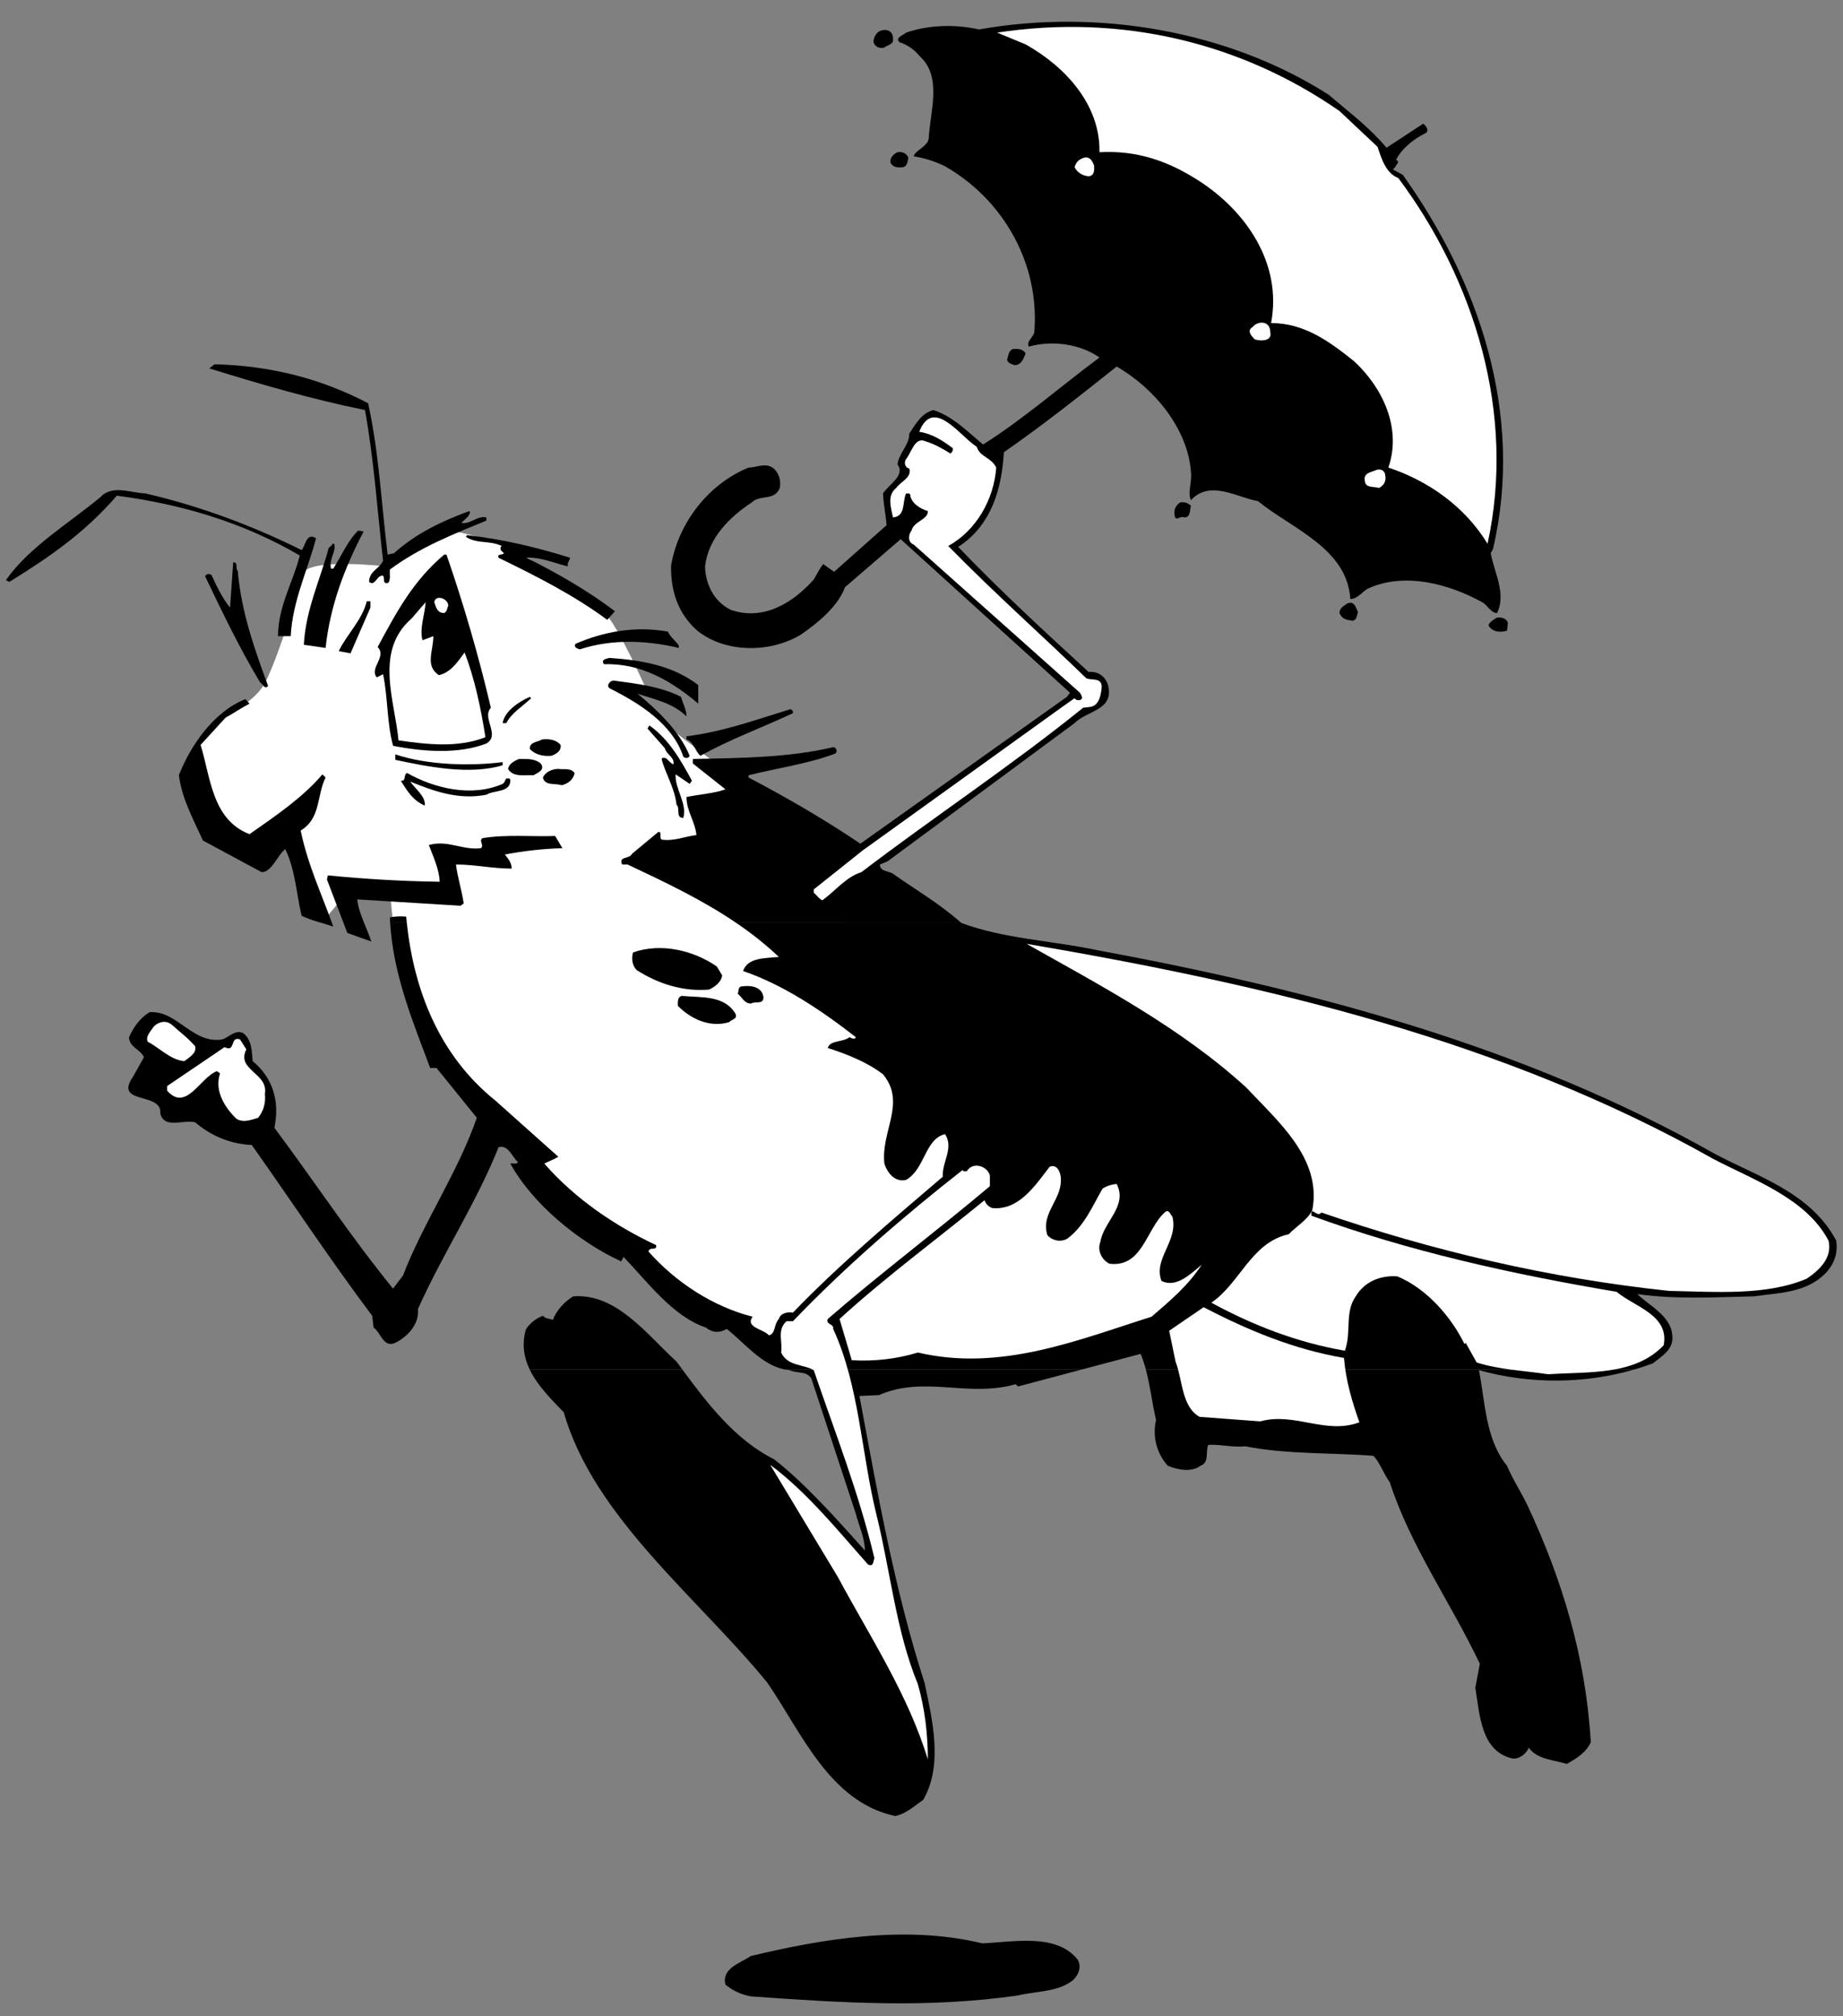
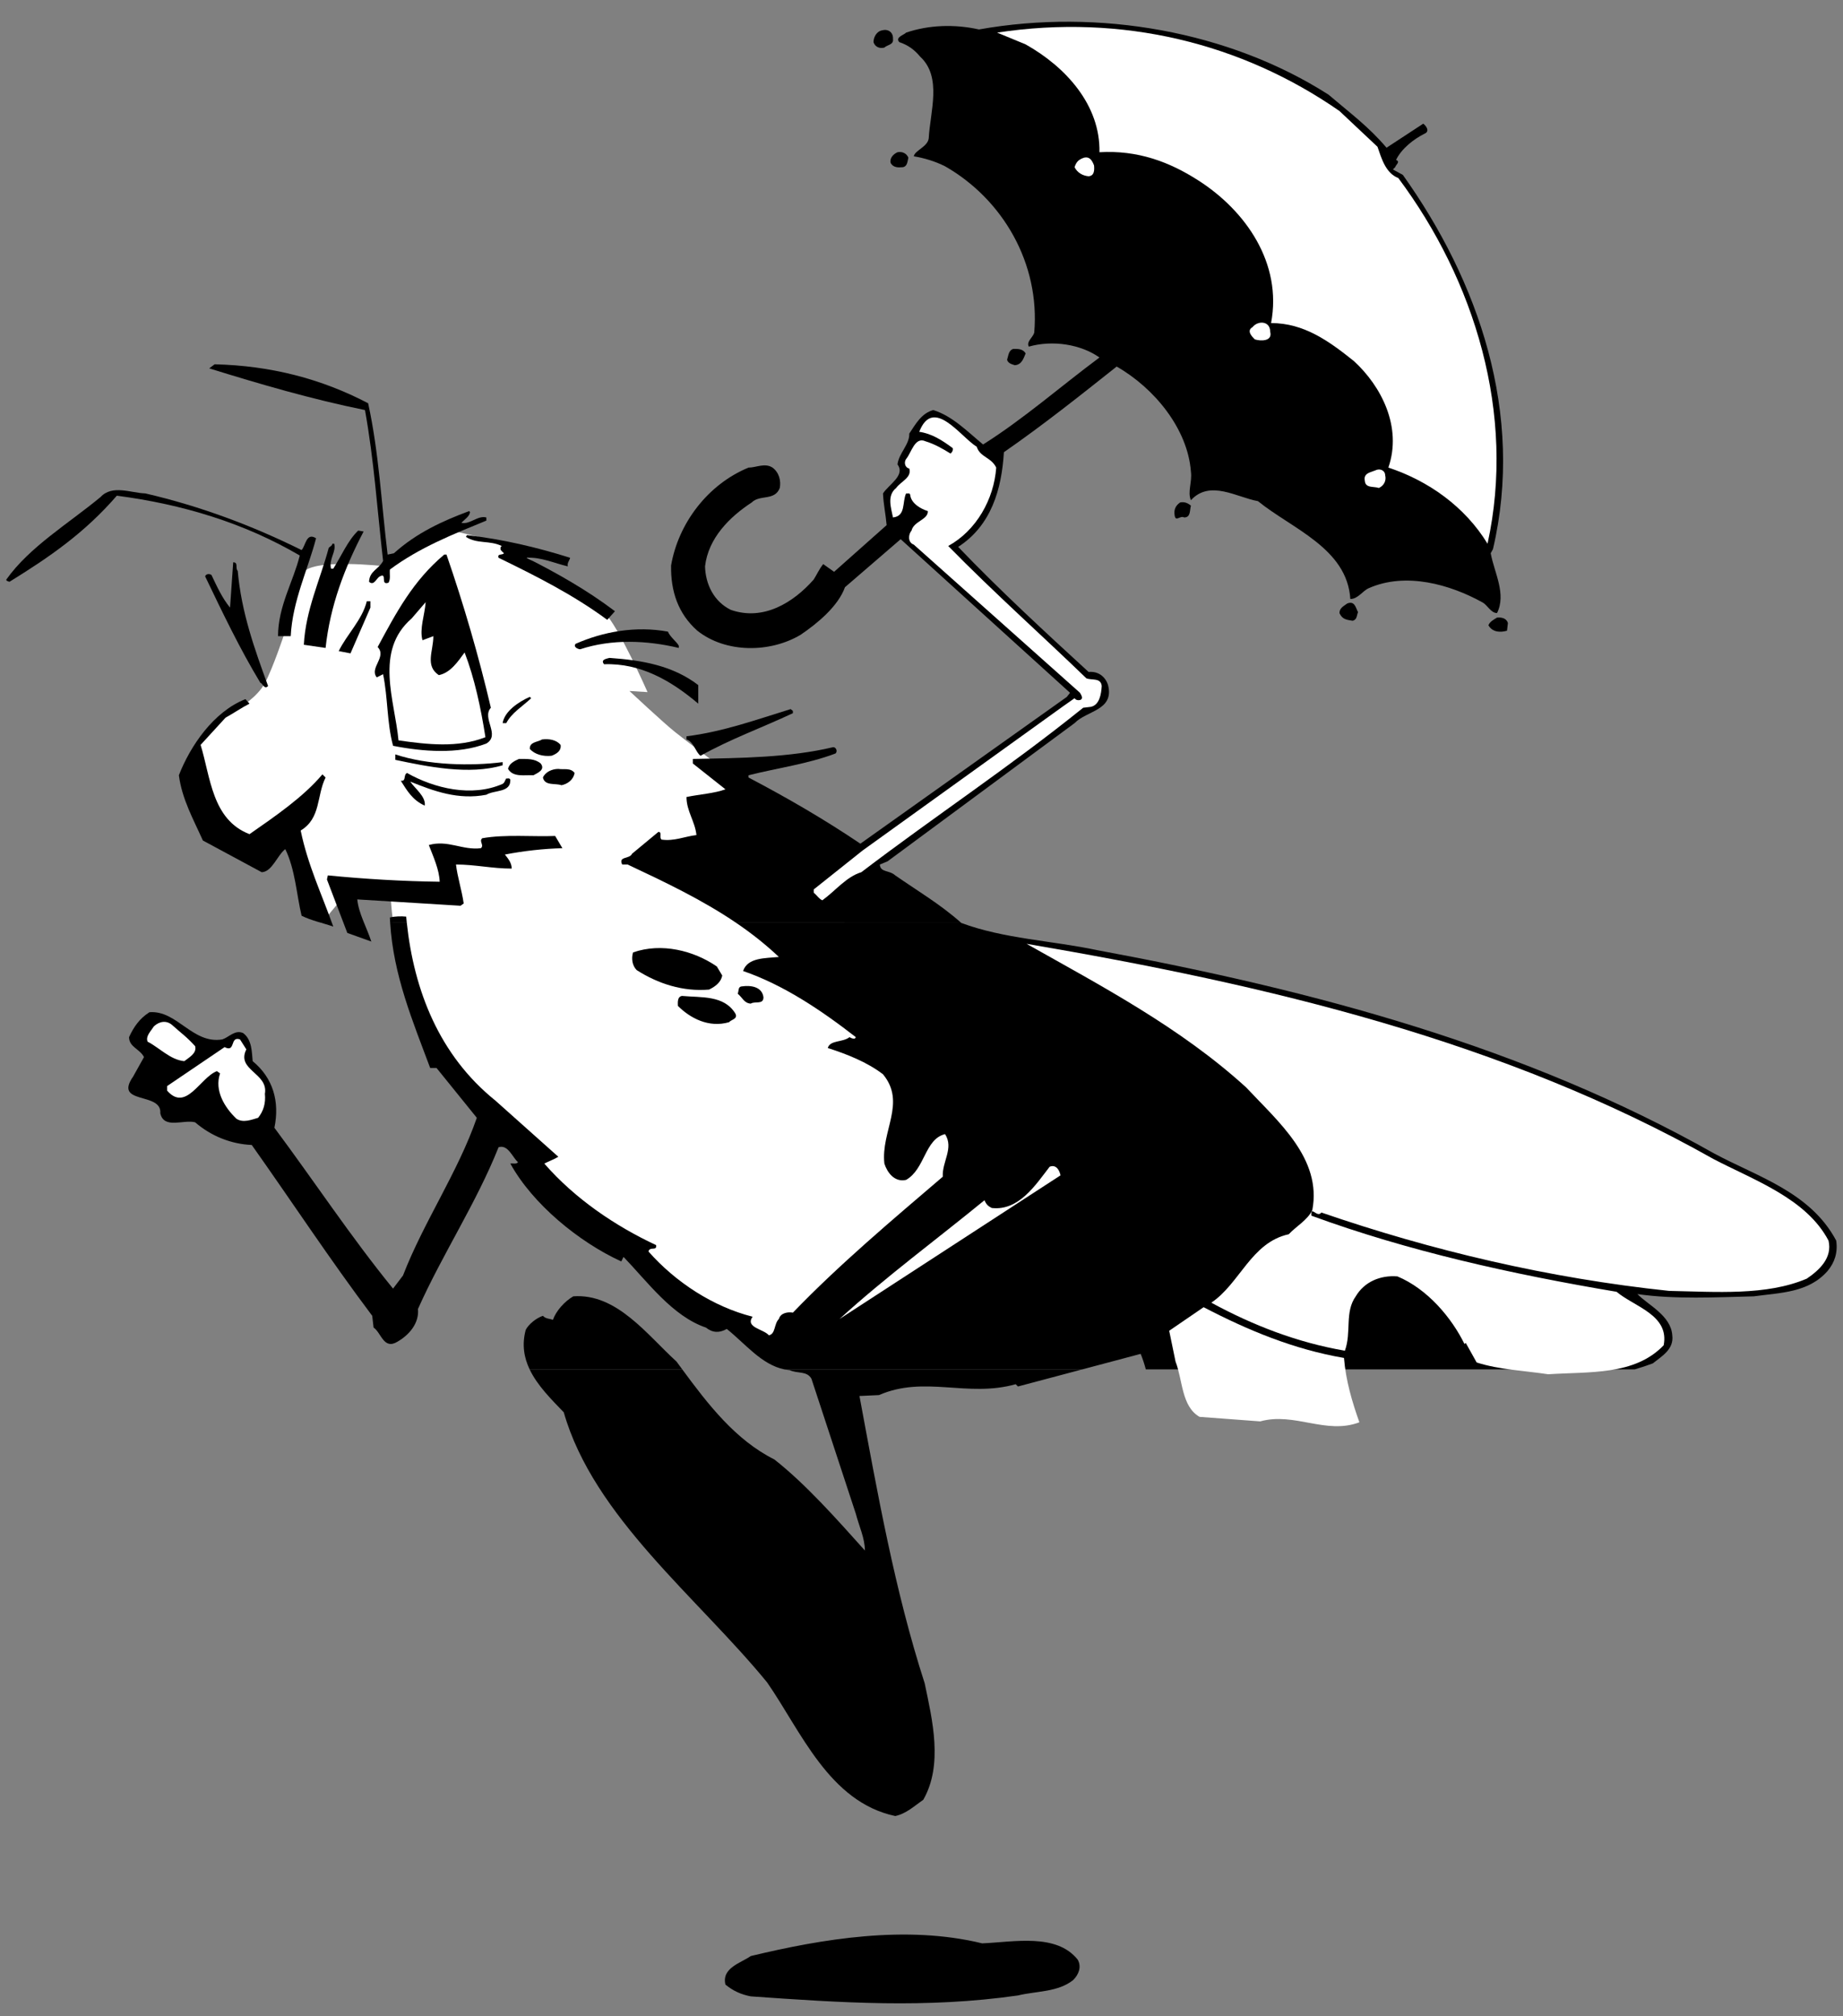
<svg xmlns="http://www.w3.org/2000/svg" xmlns:ns1="http://www.inkscape.org/namespaces/inkscape" xmlns:ns2="http://sodipodi.sourceforge.net/DTD/sodipodi-0.dtd" id="svg30187" version="1.1" ns1:version="0.48.1 " width="508.75" height="556.25" xml:space="preserve" ns2:docname="Bug_with_Umbrella.pdf">
  <rect width="100%" height="100%" fill="#808080" stroke="none" />
  <defs id="defs30191" />
  <ns2:namedview pagecolor="#ffffff" bordercolor="#666666" borderopacity="1" objecttolerance="10" gridtolerance="10" guidetolerance="10" ns1:pageopacity="0" ns1:pageshadow="2" ns1:window-width="640" ns1:window-height="480" id="namedview30189" showgrid="false" ns1:zoom="0.52314607" ns1:cx="254.375" ns1:cy="278.125" ns1:window-x="334" ns1:window-y="115" ns1:window-maximized="0" ns1:current-layer="g30195" />
  <g id="g30195" ns1:groupmode="layer" ns1:label="Bug_with_Umbrella" transform="matrix(1.25,0,0,-1.25,0,556.25)">
    <g id="g30197" transform="scale(0.24,0.24)">
      <path d="m 355.207,1333.33 c 0,0 -71.875,8.34 -77.082,-7.29 -5.207,-15.62 -16.668,-55.21 -16.668,-55.21 0,0 -10.414,-31.25 -17.707,-44.79 -7.293,-13.54 -23.957,-22.91 -23.957,-22.91 0,0 -50,-19.8 -36.461,-58.34 13.543,-38.54 33.336,-78.12 67.711,-66.66 34.375,11.45 22.914,-9.38 22.914,-9.38 l 21.875,-63.54 20.836,25 42.707,5.21 c 0,0 0,-20.84 5.207,-45.838 0,0 13.543,-72.914 63.543,-131.25 50,-58.332 117.707,-128.125 117.707,-128.125 l 90.625,-69.789 71.875,-37.5 c 0,0 190.625,78.125 201.043,138.539 C 919.793,821.875 691.668,1125 691.668,1125 l -35.418,29.17 c 0,0 -25,18.75 -35.418,27.08 -10.414,8.33 -41.664,37.5 -41.664,37.5 l 16.664,-1.04 c 0,0 -27.082,61.46 -39.582,72.92 -12.5,11.45 -76.043,58.33 -101.043,65.62 -25,7.29 -46.875,11.46 -46.875,11.46 l -53.125,-34.38" style="fill:#ffffff;fill-opacity:1;fill-rule:nonzero;stroke:none" id="path30199" />
      <path d="m 995.867,594.895 c -29.113,-7.735 -59.199,-15.727 -59.199,-15.727 l -2.086,2.082 c -44.582,-12.5 -83.75,8.332 -125.832,-10 l -17.918,-0.832 c 16.668,-89.586 32.5,-179.168 60,-264.168 7.086,-33.75 17.086,-75 -1.25,-107.082 -8.332,-5.836 -15.832,-12.918 -25.832,-15 -60.832,12.914 -86.668,77.914 -117.918,122.914 C 642.082,385 546.25,459.168 518.75,555.418 c -11.371,11.852 -24.285,24.551 -31.406,39.477 l 140.441,0 c 23.817,-32.325 49.031,-64.969 84.715,-82.813 29.168,-22.914 57.5,-55 83.332,-83.75 0,11.25 -5.414,22.5 -8.332,33.75 L 746.668,586.25 c -4.168,7.5 -12.918,4.582 -20,7.918 -1.695,0.148 -3.348,0.395 -4.965,0.727 l 274.164,0" style="fill:#000000;fill-opacity:1;fill-rule:nonzero;stroke:none" id="path30201" />
-       <path d="m 1504.18,594.895 c -46.11,-13.485 -96.55,-13.727 -143.35,-0.727 5.84,-29.168 5.84,-63.336 25.84,-87.918 5.41,-12.918 13.33,-24.582 19.16,-37.082 31.25,-67.086 53.34,-138.336 57.92,-217.086 -3.75,-9.164 -13.75,-15.414 -22.08,-20 -12.09,3.75 -27.5,4.168 -35,15 -1.67,-5 -8.34,-10.832 -15,-10 -29.17,6.668 -30,40.418 -34.17,65 l 4.17,22.086 c -26.67,56.25 -63.75,107.914 -82.92,167.082 -5.83,7.918 -8.75,17.5 -15,24.168 -37.08,2.914 -80.42,1.25 -117.92,8.75 -12.08,-1.25 -23.33,2.082 -34.16,1.25 -2.5,-6.668 1.25,-16.25 -7.09,-19.168 -8.33,-6.25 -20.83,-3.75 -30,0 -9.58,10.418 -14.58,26.25 -10.83,42.082 -3.48,14.57 -5.28,31.07 -9.42,46.563 l 449.85,0" style="fill:#000000;fill-opacity:1;fill-rule:nonzero;stroke:none" id="path30203" />
      <path d="m 487.344,594.895 c -5.145,10.781 -7.262,22.726 -3.594,36.355 2.5,5 9.582,10.832 15.832,12.918 2.5,-2.918 6.25,-2.5 9.168,-3.75 2.918,8.332 10.832,17.082 18.75,21.664 40,2.918 67.918,-35.414 95,-60 1.758,-2.387 3.516,-4.785 5.285,-7.187 l -140.441,0" style="fill:#000000;fill-opacity:1;fill-rule:nonzero;stroke:none" id="path30205" />
      <path d="m 721.703,594.895 c -21.058,4.351 -35.926,23.644 -52.953,37.187 -6.668,-3.75 -12.918,-3.75 -19.168,1.25 -30.832,10.418 -53.75,42.086 -75.832,65 l -2.082,-4.164 c -39.168,17.914 -81.668,52.914 -102.086,90 2.5,0.414 5.418,-0.836 7.086,1.25 -5,4.164 -9.168,16.664 -17.918,13.75 -20.418,-51.25 -51.668,-98.336 -74.168,-148.75 1.25,-12.918 -7.914,-23.75 -18.75,-30 -12.914,-7.918 -15,8.332 -22.082,12.914 l -1.25,10.836 c -39.168,52.082 -73.332,104.164 -110.832,157.082 -18.75,0.832 -37.086,7.918 -52.086,20.832 -10.414,2.918 -28.75,-6.664 -32.082,8.336 1.668,20 -43.332,7.5 -25,33.75 l 10,17.914 c -3.75,7.5 -13.75,9.168 -13.75,18.336 4.168,9.164 9.582,17.082 18.75,22.914 25.418,2.086 39.582,-29.582 67.082,-25 6.25,2.086 11.668,9.168 19.168,5.836 8.332,-6.25 7.918,-17.918 8.75,-25.836 18.75,-15.414 25,-37.082 20,-61.25 36.668,-49.164 70.418,-100.414 109.168,-147.914 l 9.164,12.082 c 19.168,49.582 50.418,94.582 67.918,145 l -37.082,45.832 -5.836,0 C 379.695,915.246 362,957.242 358.996,1005.63 l 15.309,0 c 6.644,-62.161 29.754,-121.884 81.527,-163.548 l 57.918,-51.664 c -3.332,-2.086 -8.75,-4.168 -12.918,-6.25 28.336,-32.5 65.418,-57.5 102.918,-75 0.832,-5.836 -5.832,-0.836 -7.082,-5.836 25,-28.332 59.582,-50.832 95.832,-60 -7.082,-10 10,-11.25 15,-17.082 6.25,1.25 4.582,10.418 9.168,15 1.664,5.832 8.75,6.668 12.914,5.832 42.5,44.168 92.086,85.836 137.918,125 -0.832,13.75 10.418,26.25 2.082,39.168 -18.75,-4.582 -18.332,-32.082 -35.832,-42.082 -10.832,-2.5 -17.5,7.082 -20,15 -3.332,30 20.418,55.832 -1.25,82.082 -14.582,11.25 -33.75,18.75 -50.832,24.168 2.082,7.5 13.75,5 20,10 1.664,-0.836 2.914,-1.668 5,-1.25 l 0.832,1.25 C 755.832,925 721.25,948.332 683.75,961.25 c 4.168,12.5 20.418,11.668 32.918,12.918 -12.355,11.715 -25.605,22.07 -39.441,31.462 l 207.121,0 c 0.078,-0.08 0.156,-0.15 0.234,-0.21 39.168,-14.588 83.75,-16.252 124.998,-25.002 200,-37.086 393.75,-88.75 567.92,-187.086 39.58,-21.25 88.33,-35.414 112.08,-80 1.67,-11.25 -1.66,-20.414 -7.91,-27.914 -17.5,-20 -43.34,-20 -67.92,-23.336 -33.75,-0.832 -73.33,-2.914 -107.08,2.086 9.58,-10 30.83,-19.586 32.08,-37.918 1.67,-12.918 -9.58,-19.168 -17.92,-25.832 -5.47,-2.039 -11.03,-3.879 -16.65,-5.523 l -449.85,0 c -1.31,4.886 -2.85,9.675 -4.75,14.273 0,0 -26.43,-7.023 -53.713,-14.273 l -274.164,0" style="fill:#000000;fill-opacity:1;fill-rule:nonzero;stroke:none" id="path30207" />
      <path d="m 358.996,1005.63 c -0.098,1.58 -0.18,3.18 -0.246,4.79 4.582,1.25 10.832,1.25 15,0.83 0.172,-1.88 0.355,-3.75 0.555,-5.62 l -15.309,0" style="fill:#000000;fill-opacity:1;fill-rule:nonzero;stroke:none" id="path30209" />
      <path d="m 677.227,1005.63 c -31.43,21.31 -65.879,37.62 -99.727,53.54 l -5,0 c -3.75,7.91 6.668,4.58 9.168,10 l 24.164,20 c 3.75,0 0.418,-5 2.918,-7.09 11.668,-1.66 21.25,2.92 32.082,4.17 -1.25,12.5 -9.164,22.08 -9.164,35 12.082,2.5 25.832,3.33 35.832,7.08 l -30,23.75 0,4.17 c 44.582,0.83 88.75,1.25 129.168,10.83 2.914,0 4.164,-4.16 2.082,-5.83 -25.418,-9.58 -53.332,-13.33 -80,-20 l 0,-2.08 c 35,-18.34 69.582,-38.34 102.918,-60.84 l 190,135 2.914,3.75 -155.832,141.25 -51.25,-44.16 c -6.25,-17.5 -25.418,-33.34 -40.832,-43.75 -27.918,-16.67 -68.75,-17.09 -95,3.75 -17.918,15.83 -24.586,36.66 -24.168,60 6.668,38.75 33.75,74.58 71.25,90 7.082,0 15,4.58 22.082,0 6.25,-4.59 7.918,-12.5 6.668,-18.75 -4.582,-12.09 -18.332,-5.84 -25.832,-13.34 -20.418,-13.33 -40,-32.91 -42.918,-58.75 0.418,-16.66 8.332,-32.5 23.75,-40 30,-10.41 57.5,6.67 76.25,27.92 2.918,4.58 5,9.58 8.75,14.17 l 10,-7.09 48.332,42.92 c -0.832,10 -2.914,19.17 -3.332,29.17 5.418,8.33 20.832,16.66 13.332,26.66 1.25,10.42 11.25,18.34 10.836,28.34 5.832,8.75 11.25,18.75 22.082,21.66 17.5,-5.41 31.25,-19.58 45.832,-31.66 37.086,23.33 71.25,53.33 107.088,80 -17.088,12.08 -42.92,16.25 -65.002,10 -2.5,4.58 3.75,8.33 5,12.91 5.414,63.34 -28.75,122.5 -82.086,152.92 -9.164,4.58 -18.75,7.5 -28.75,9.17 0.836,5.41 12.918,8.75 13.75,16.66 1.25,24.17 12.5,56.25 -7.914,75 -5.418,6.67 -11.668,10.84 -19.168,13.34 -4.168,4.58 4.582,6.66 6.25,8.75 20.832,7.08 44.582,7.91 67.082,2.91 109.998,19.59 230.418,-1.66 321.668,-60 20,-17.08 36.67,-29.16 53.33,-48.75 l 33.75,22.09 c 2.92,-2.09 6.25,-7.09 1.25,-9.17 -10,-5 -21.25,-13.75 -26.25,-24.17 4.17,-1.66 0,-4.16 -0.83,-6.66 l -2.08,-2.09 9.16,-5 c 69.59,-97.5 112.09,-219.58 82.92,-344.16 l -2.08,-3.75 c 3.33,-17.92 14.58,-37.5 5.83,-55 -5.83,0 -8.75,7.5 -13.75,10 -29.58,16.25 -70,27.91 -104.17,12.91 -5.83,-2.5 -10,-10 -17.08,-10 -2.92,46.67 -53.75,64.59 -85,90 -19.17,3.34 -44.17,20 -61.67,0.84 -3.33,7.5 1.25,16.66 0,26.25 -2.91,39.16 -33.33,76.66 -68.33,96.66 -34.168,-27.08 -67.082,-53.33 -103.75,-78.75 -2.082,-34.16 -11.668,-67.5 -42.082,-87.08 38.332,-40 80,-78.33 120.002,-115 8.75,0.83 15.41,-4.17 17.91,-12.08 5.84,-23.34 -19.58,-23.34 -30.83,-35 l -172.082,-127.09 -7.086,-2.91 c 0.418,-7.5 8.75,-5 14.168,-10 20.332,-14.11 41.492,-26.57 60.598,-43.54 l -207.121,0" style="fill:#000000;fill-opacity:1;fill-rule:nonzero;stroke:none" id="path30211" />
      <path d="m 1267.5,1719.17 c 3.75,-10.84 7.5,-24.17 19.17,-28.75 70,-93.75 108.33,-216.67 82.08,-336.25 -20.83,34.16 -54.58,57.91 -91.25,70 12.92,37.5 -6.67,75 -31.67,97.91 -22.91,18.34 -45.83,35 -76.25,35 10.42,55 -23.33,103.34 -67.08,131.25 -26.67,17.09 -55.83,27.92 -90.83,25.84 0.83,43.33 -30.838,78.33 -67.92,99.16 l -26.25,10.84 c 115,17.5 225,-9.59 315,-72.09 l 35,-32.91" style="fill:#ffffff;fill-opacity:1;fill-rule:nonzero;stroke:none" id="path30213" />
      <path d="m 821.668,1818.33 c 0.832,-5.41 -5.418,-5.41 -7.918,-7.91 -4.582,-1.25 -8.75,0.83 -10,5 0,4.58 2.918,10 7.918,10.83 6.25,1.67 10.414,-2.5 10,-7.92" style="fill:#000000;fill-opacity:1;fill-rule:nonzero;stroke:none" id="path30215" />
      <path d="m 835.832,1709.17 c -0.832,-3.34 -0.832,-7.92 -5,-8.75 -4.582,-0.42 -8.75,-0.42 -11.25,3.75 -1.25,4.58 2.5,8.33 6.25,10 4.168,0.83 8.336,-0.84 10,-5" style="fill:#000000;fill-opacity:1;fill-rule:nonzero;stroke:none" id="path30217" />
      <path d="m 1006.67,1702.08 c 0.41,-4.16 0.41,-9.58 -5,-10 -5.42,0.42 -10.42,3.34 -12.92,8.34 1.668,5 3.75,7.08 8.75,8.75 5.42,1.25 7.5,-2.92 9.17,-7.09" style="fill:#ffffff;fill-opacity:1;fill-rule:nonzero;stroke:none" id="path30219" />
      <path d="m 1168.75,1549.17 c 2.5,-9.17 -9.17,-8.75 -14.17,-7.09 -2.5,2.5 -7.91,7.92 -2.08,11.25 5,6.25 16.25,5.84 16.25,-4.16" style="fill:#ffffff;fill-opacity:1;fill-rule:nonzero;stroke:none" id="path30221" />
      <path d="m 943.75,1529.17 c -2.082,-5 -3.75,-10.42 -10,-10.84 -2.5,0.84 -6.25,1.67 -7.082,5 1.25,3.75 1.25,8.75 5.832,10 4.582,0 8.75,0 11.25,-4.16" style="fill:#000000;fill-opacity:1;fill-rule:nonzero;stroke:none" id="path30223" />
      <path d="m 338.75,1483.33 c 10,-45.83 12.082,-91.25 17.918,-139.16 l 5.832,1.25 c 20.832,18.75 44.582,29.58 69.168,38.75 l 0.832,-0.84 c -0.418,-4.16 -5,-6.66 -7.918,-10 7.918,-1.66 15,7.09 22.918,5 l 0,-2.91 c -30.418,-12.5 -61.25,-24.59 -88.75,-45 -0.418,-4.17 0.832,-8.75 -1.25,-12.09 -7.918,-2.91 -0.832,9.59 -7.918,5.84 -3.332,-1.67 -5.414,-9.17 -10,-5 0.418,10 8.75,11.25 12.918,19.16 -5.418,47.5 -8.332,92.5 -16.668,138.75 -49.164,10 -96.25,23.75 -143.332,38.34 l 5,3.75 c 51.668,-1.25 98.332,-13.34 141.25,-35.84" style="fill:#000000;fill-opacity:1;fill-rule:nonzero;stroke:none" id="path30225" />
      <path d="m 898.75,1443.33 c 2.918,-9.58 13.332,-9.58 17.918,-19.16 -2.086,-29.17 -18.336,-57.92 -44.168,-72.09 42.918,-43.75 87.082,-82.91 127.082,-121.66 4.998,-2.09 13.338,0.83 14.168,-7.09 -0.42,-7.5 -2.08,-17.5 -10,-19.16 l -7.082,-0.84 C 930,1149.58 860.418,1103.75 792.5,1052.08 c -13.75,-4.16 -23.75,-17.08 -35.832,-25.83 -2.918,1.25 -4.586,4.17 -7.918,7.08 l 0,2.92 45,35.83 183.75,132.09 11.25,7.91 c 1.25,-1.66 2.918,-2.08 5,-1.66 3.75,1.25 0.832,5 0,6.66 l -152.918,136.25 c -5.832,2.09 -5,9.59 -2.082,12.92 2.082,8.75 15.418,10 15,17.92 -6.668,2.08 -15.418,7.08 -16.25,15 -0.418,2.08 -2.5,0.83 -3.75,1.25 -3.75,-7.92 0,-20.84 -12.082,-22.09 -1.668,8.75 -5.836,20 2.914,27.09 4.586,6.25 14.586,9.58 12.086,17.91 -4.168,0.84 -5,5.84 -2.918,8.75 5,5.84 7.918,20.84 17.918,16.25 8.332,-2.5 16.25,-7.08 22.914,-11.25 1.668,1.25 2.5,2.92 2.086,5 -9.586,7.09 -19.168,13.34 -30.836,15 12.918,32.92 37.918,-4.58 52.918,-13.75" style="fill:#ffffff;fill-opacity:1;fill-rule:nonzero;stroke:none" id="path30227" />
      <path d="m 1274.58,1417.08 c 1.25,-5 -1.25,-9.58 -5.83,-11.66 -4.58,1.66 -12.5,-0.42 -12.92,6.66 -1.66,7.5 6.67,7.92 10.84,10 3.75,1.25 7.91,-0.83 7.91,-5" style="fill:#ffffff;fill-opacity:1;fill-rule:nonzero;stroke:none" id="path30229" />
      <path d="m 277.5,1348.33 c 3.75,3.75 4.168,16.67 13.332,10.84 -7.5,-28.75 -21.664,-57.5 -23.332,-90 l -11.668,0 c 0,27.5 14.168,50.41 20,74.16 -51.25,30 -107.914,47.09 -168.332,55 -29.582,-34.16 -61.668,-56.25 -98.75,-79.16 -1.25,0.41 -3.332,0.83 -2.918,2.08 21.25,30 57.5,51.67 86.668,75.83 10.832,11.67 27.918,3.75 41.25,3.34 50.418,-11.67 98.332,-29.59 143.75,-52.09" style="fill:#000000;fill-opacity:1;fill-rule:nonzero;stroke:none" id="path30231" />
      <path d="m 1095.83,1389.17 c -1.25,-4.17 0,-10.84 -6.25,-10.84 -3.75,2.09 -7.91,-4.58 -8.75,2.09 -0.83,5 0.84,8.75 5,11.66 3.75,0.84 7.09,-0.41 10,-2.91" style="fill:#000000;fill-opacity:1;fill-rule:nonzero;stroke:none" id="path30233" />
      <path d="m 334.582,1365.42 c -17.5,-33.34 -30.832,-68.34 -35,-107.09 l -20,2.92 c 1.668,32.08 15,59.58 22.918,89.17 1.25,1.25 3.332,2.08 3.332,3.75 l 1.668,0 c 2.082,-7.5 -5,-13.75 -2.918,-22.92 l 2.086,0 c 7.5,11.67 13.332,25.83 22.914,35 l 5,-0.83" style="fill:#000000;fill-opacity:1;fill-rule:nonzero;stroke:none" id="path30235" />
      <path d="m 524.582,1341.25 c -0.414,-2.5 -2.914,-4.58 -2.082,-7.92 -12.5,2.92 -25,8.75 -37.918,7.92 27.918,-14.17 55.418,-29.58 81.25,-49.17 l -7.082,-7.91 c -31.668,23.33 -65.832,40.41 -100,57.08 -1.25,4.17 3.332,2.08 5,4.17 -1.668,1.66 -4.168,2.91 -2.918,5.83 l 0.836,0.83 c -11.25,5.42 -22.5,1.67 -32.918,8.34 l 0.832,1.66 c 32.918,-3.75 64.586,-11.25 95,-20.83" style="fill:#000000;fill-opacity:1;fill-rule:nonzero;stroke:none" id="path30237" />
      <path d="m 410.832,1344.17 c 15.836,-45.84 29.586,-92.92 40.836,-140.84 -8.75,-9.58 9.164,-25 -4.168,-32.91 -25.832,-10 -58.332,-7.5 -85.832,-2.09 -5.836,22.09 -4.586,43.34 -9.168,65.84 l -5.832,-2.92 c -7.086,8.75 9.582,18.75 0.832,27.92 17.082,31.66 32.5,60.83 61.25,85 l 2.082,0" style="fill:#000000;fill-opacity:1;fill-rule:nonzero;stroke:none" id="path30239" />
      <path d="m 218.75,1329.17 c 3.332,-37.92 15.418,-71.67 27.918,-105.84 -3.336,-3.75 -5,2.5 -7.086,2.92 -19.164,31.67 -35,65 -50.832,97.92 0.832,2.5 4.168,2.5 5.832,1.25 5,-10.42 9.586,-20.84 17.086,-30 l 2.914,41.66 c 5,0 1.668,-5.41 4.168,-7.91" style="fill:#000000;fill-opacity:1;fill-rule:nonzero;stroke:none" id="path30241" />
-       <path d="m 412.5,1297.08 c -1.25,-2.08 -0.832,-5 -3.75,-6.66 -6.25,0 -7.5,5 -9.168,10 1.25,7.5 12.918,3.33 12.918,-3.34" style="fill:#ffffff;fill-opacity:1;fill-rule:nonzero;stroke:none" id="path30243" />
      <path d="m 340.832,1295.42 -18.332,-42.09 -10.832,2.09 c 7.5,15.41 21.664,28.75 25.832,45.83 l 3.332,0 0,-5.83" style="fill:#000000;fill-opacity:1;fill-rule:nonzero;stroke:none" id="path30245" />
      <path d="m 388.75,1265.42 10,3.75 c 0,-13.75 -7.918,-27.09 5,-35.84 10.832,2.09 17.918,12.92 23.75,20.84 9.168,-23.75 15,-51.25 19.168,-77.92 -25.418,-10 -53.75,-6.67 -80,-2.92 -3.336,36.67 -22.5,82.09 12.082,112.09 l 12.918,15 c -0.836,-11.67 -5.836,-24.59 -2.918,-35" style="fill:#ffffff;fill-opacity:1;fill-rule:nonzero;stroke:none" id="path30247" />
      <path d="m 1249.58,1291.25 c -1.25,-2.92 -0.83,-7.08 -5,-7.92 -5.41,0.84 -9.58,1.25 -12.08,7.09 0,4.58 3.75,6.25 7.08,8.75 7.09,2.91 7.92,-4.17 10,-7.92" style="fill:#000000;fill-opacity:1;fill-rule:nonzero;stroke:none" id="path30249" />
      <path d="m 1387.5,1281.25 -0.83,-7.08 c -5.84,-1.67 -13.34,-1.67 -17.09,5 1.25,3.33 4.59,5 7.92,7.08 4.58,0.42 8.75,-0.83 10,-5" style="fill:#000000;fill-opacity:1;fill-rule:nonzero;stroke:none" id="path30251" />
      <path d="m 624.582,1260.42 0,-2.09 c -29.582,7.09 -61.664,8.34 -90.832,-1.25 -2.918,0.42 -6.25,2.5 -4.168,5 25.418,11.25 55.418,16.67 85,11.25 2.086,-5 7.918,-9.16 10,-12.91" style="fill:#000000;fill-opacity:1;fill-rule:nonzero;stroke:none" id="path30253" />
      <path d="m 642.5,1224.17 0,-17.09 c -25,21.25 -53.332,37.5 -86.668,36.25 -3.332,4.17 1.668,5 5,5.84 30,-2.09 58.336,-7.09 81.668,-25" style="fill:#000000;fill-opacity:1;fill-rule:nonzero;stroke:none" id="path30255" />
-       <path d="m 626.668,1213.33 c 1.664,-6.25 5,-11.66 5,-17.91 -12.918,12.5 -29.168,15.41 -45,20.83 17.5,-14.58 38.332,-33.75 47.914,-57.08 -0.832,-2.5 -4.164,-2.5 -5.832,-0.84 -10,30.42 -41.25,49.59 -67.918,62.92 -3.332,2.92 0.836,7.08 3.75,7.08 21.668,-2.91 43.336,-5.41 62.086,-15" style="fill:#000000;fill-opacity:1;fill-rule:nonzero;stroke:none" id="path30257" />
      <path d="m 488.75,1212.08 c -7.918,-7.5 -17.918,-13.33 -22.918,-22.91 l -3.332,0 c 1.668,10.83 14.582,19.58 25,24.16 l 1.25,-1.25" style="fill:#000000;fill-opacity:1;fill-rule:nonzero;stroke:none" id="path30259" />
      <path d="m 229.582,1207.08 c -6.664,-3.33 -14.582,-8.75 -22.082,-12.91 l -22.918,-25 c 9.168,-29.59 10.418,-68.75 45,-82.09 23.336,16.25 49.586,34.17 67.086,55 l 2.914,-2.91 c -8.332,-16.67 -4.164,-37.5 -22.914,-48.75 6.664,-32.09 19.164,-57.92 30,-88.34 -9.586,3.34 -20,5.42 -29.168,10 -4.582,19.17 -5.832,42.5 -15,61.25 -7.5,-5.83 -12.082,-20.83 -21.668,-21.25 l -54.164,29.17 c -8.75,19.58 -19.168,37.92 -22.086,60 10.418,26.67 31.668,58.33 61.25,70 l 3.75,-4.17" style="fill:#000000;fill-opacity:1;fill-rule:nonzero;stroke:none" id="path30261" />
      <path d="m 729.582,1200.42 0,-2.09 c -28.332,-13.33 -57.5,-23.75 -85,-39.16 -4.582,3.33 -6.25,12.91 -12.914,15 l 0,2.91 c 33.75,4.17 64.582,15.42 95.832,25 l 2.082,-1.66" style="fill:#000000;fill-opacity:1;fill-rule:nonzero;stroke:none" id="path30263" />
-       <path d="m 636.668,1136.25 -2.086,-2.92 -12.914,8.75 c -0.836,-13.33 10.832,-26.66 7.082,-40 -7.5,0 -2.5,8.75 -6.25,12.09 -1.668,15.41 -10,27.91 -13.75,42.08 0.832,1.67 2.5,0.83 3.75,0.83 2.5,-1.66 4.582,-5 7.082,-5.83 1.668,6.25 -6.25,8.75 -7.914,15 l -15.836,17.92 1.668,2.91 c 18.332,-12.91 29.168,-32.5 39.168,-50.83" style="fill:#000000;fill-opacity:1;fill-rule:nonzero;stroke:none" id="path30265" />
      <path d="m 515.832,1169.17 c 0.836,-5.42 -3.75,-8.34 -8.332,-10 -7.918,-0.84 -15.418,1.25 -20,6.25 -0.418,6.66 7.5,6.25 11.25,8.75 6.668,0.83 13.332,-0.42 17.082,-5" style="fill:#000000;fill-opacity:1;fill-rule:nonzero;stroke:none" id="path30267" />
      <path d="m 462.5,1153.33 0,-2.91 c -30.832,-9.17 -69.168,-1.25 -98.75,5 l 0,5 c 30,-10 69.582,-10.84 98.75,-7.09" style="fill:#000000;fill-opacity:1;fill-rule:nonzero;stroke:none" id="path30269" />
      <path d="m 497.5,1152.08 c 4.582,-5.83 -2.918,-8.75 -6.668,-10.83 -8.332,0.42 -18.75,-2.08 -23.332,5.83 0.832,5 6.25,7.5 10,9.17 7.5,0 14.582,0.42 20,-4.17" style="fill:#000000;fill-opacity:1;fill-rule:nonzero;stroke:none" id="path30271" />
      <path d="m 528.75,1143.33 c -1.25,-6.25 -6.25,-10 -12.082,-11.25 -5.836,2.09 -15.418,-0.83 -17.086,7.09 2.086,5 8.336,7.91 14.168,7.91 5,-0.83 11.25,1.25 15,-3.75" style="fill:#000000;fill-opacity:1;fill-rule:nonzero;stroke:none" id="path30273" />
      <path d="m 462.5,1133.33 c 2.082,1.25 2.082,3.34 3.332,5 1.25,-0.41 2.918,0.84 3.75,-1.25 C 470,1125 455,1127.92 447.5,1123.33 c -25.832,-5 -48.332,3.34 -70,12.09 3.75,-5.84 14.582,-13.75 13.332,-22.09 -11.25,5 -16.25,13.75 -22.082,22.92 5.418,-0.83 2.082,5.42 5.832,7.08 25,-14.16 59.586,-22.5 87.918,-10" style="fill:#000000;fill-opacity:1;fill-rule:nonzero;stroke:none" id="path30275" />
      <path d="m 517.5,1074.17 c -17.082,-0.42 -35.832,-2.5 -52.918,-5.84 3.336,-4.16 6.25,-7.91 6.25,-12.91 -17.914,0 -33.75,3.75 -51.25,3.75 1.25,-11.25 5.418,-23.75 7.086,-35.84 l -2.918,-2.08 -95,5.83 c 1.25,-12.91 8.75,-25.83 12.918,-38.748 l -22.086,7.918 -18.75,49.17 0.836,3.75 c 33.75,-3.34 69.164,-5.42 102.914,-5.84 -0.414,11.25 -5.832,22.92 -10,33.75 17.5,5 30.836,-5 47.918,-2.91 3.332,2.91 -2.082,6.25 1.25,9.16 20.832,3.75 47.082,1.25 67.082,2.09 l 6.668,-11.25" style="fill:#000000;fill-opacity:1;fill-rule:nonzero;stroke:none" id="path30277" />
      <path d="m 1576.67,788.332 c 37.5,-19.582 85.41,-36.25 105.83,-75 3.75,-15.832 -8.33,-27.082 -20,-35 -37.08,-15.832 -83.75,-12.082 -126.67,-11.25 -110.83,11.668 -218.33,37.086 -320,72.086 -3.75,-5.418 -10,7.082 -9.16,-2.918 88.75,-32.5 184.16,-53.75 280.83,-70 16.25,-13.75 48.75,-21.25 43.33,-49.168 -26.66,-27.914 -68.33,-24.164 -106.25,-26.664 -22.08,3.332 -45,4.164 -65.83,10.832 l -10,17.918 -1.25,-0.836 c -11.67,23.75 -33.75,50.418 -61.67,62.086 -15.83,1.25 -30.41,-5 -38.33,-18.336 -10.42,-14.582 -3.75,-32.914 -10,-50 -43.75,7.5 -84.58,23.336 -122.92,44.168 26.25,17.5 36.67,55.418 71.25,62.918 7.09,7.5 17.09,12.914 21.67,22.082 9.17,47.5 -31.67,81.668 -60.83,112.918 -60.84,55.414 -134.17,93.75 -202.088,132.082 222.498,-37.918 439.168,-89.168 632.088,-197.918" style="fill:#ffffff;fill-opacity:1;fill-rule:nonzero;stroke:none" id="path30279" />
      <path d="m 664.582,957.082 c -1.25,-6.25 -6.25,-10 -12.082,-12.914 -24.168,-2.086 -47.082,5.414 -66.668,17.914 -4.164,4.168 -5,10.836 -3.332,16.25 26.25,9.168 55.832,1.668 77.082,-12.914 l 5,-8.336" style="fill:#000000;fill-opacity:1;fill-rule:nonzero;stroke:none" id="path30281" />
      <path d="m 702.5,937.082 c 0,-7.082 -7.918,-3.332 -11.668,-5.832 -6.25,0.418 -7.5,5.418 -12.082,9.168 1.25,2.082 0,6.25 3.75,6.664 8.75,1.25 18.75,-0.414 20,-10" style="fill:#000000;fill-opacity:1;fill-rule:nonzero;stroke:none" id="path30283" />
      <path d="m 676.668,922.082 c 2.5,-5 -3.75,-5.414 -5.836,-7.914 -18.75,-5.418 -35.832,3.75 -47.082,15 0,2.5 -0.832,8.332 3.75,9.164 17.918,-1.664 38.75,0.836 49.168,-16.25" style="fill:#000000;fill-opacity:1;fill-rule:nonzero;stroke:none" id="path30285" />
      <path d="m 179.582,892.082 c 1.668,-6.664 -5.832,-10.414 -10,-13.75 -12.914,1.25 -22.5,12.086 -33.75,17.918 -2.082,5 2.918,9.582 5.836,14.168 5,4.582 11.664,5.832 17.082,0.832 8.332,-7.5 12.918,-10.418 20.832,-19.168" style="fill:#ffffff;fill-opacity:1;fill-rule:nonzero;stroke:none" id="path30287" />
      <path d="M 226.668,889.168 C 217.082,870 247.082,867.5 243.75,848.332 c 0.832,-8.75 -1.25,-15.832 -6.25,-22.082 -5.832,-1.668 -13.75,-5 -20,-0.832 -10.832,10.414 -20.418,25.832 -15,41.664 l -2.918,2.086 C 184.168,863.332 171.25,831.25 153.75,851.25 l 0,4.168 52.918,35.832 c 10.414,-5.418 4.582,10.418 14.164,7.082 l 5.836,-9.164" style="fill:#ffffff;fill-opacity:1;fill-rule:nonzero;stroke:none" id="path30289" />
-       <path d="m 910.832,773.332 0,-10 C 861.25,721.668 808.75,682.082 761.668,641.25 c -2.086,-5.418 5.832,-4.168 5,-9.168 24.164,-52.5 25.832,-114.582 40,-171.664 12.5,-50.418 17.914,-106.668 37.914,-155 6.25,-22.086 9.168,-45 9.168,-69.168 -18.332,60 -53.332,112.918 -82.918,167.918 L 708.75,507.082 c 33.332,-24.582 63.332,-61.664 90,-91.664 5.418,-2.5 4.582,3.332 5.832,5.832 -14.164,59.582 -36.25,115.832 -55.832,172.918 -10,5.832 -23.75,3.332 -30,16.25 1.668,9.582 -4.168,20.832 5,28.75 l 5.832,0 c 47.918,50 102.5,97.082 156.25,139.164 0.418,-2.082 2.5,-0.832 3.75,-1.25 5.418,9.168 18.75,5 21.25,-3.75" style="fill:#ffffff;fill-opacity:1;fill-rule:nonzero;stroke:none" id="path30291" />
-       <path d="m 975.832,773.332 c 3.336,-21.664 -18.75,-33.75 -12.082,-55 4.582,-5.414 13.332,-6.664 18.75,-2.914 15.418,11.664 22.92,30 32.08,45.832 4.17,2.5 8.34,3.75 12.92,4.168 10.42,-20.418 -12.08,-34.586 -15,-53.336 -2.92,-7.5 0.83,-16.25 8.33,-20 30.42,-3.75 33.75,31.668 50.84,47.086 3.75,3.75 5,-1.668 7.08,-3.75 5.83,-22.5 -17.92,-38.75 -10,-59.168 13.33,-6.668 26.25,5.832 37.08,15 -12.5,-19.168 -28.75,-32.918 -46.25,-47.918 -67.498,-21.25 -138.748,-50.832 -214.998,-32.914 -18.75,-5.836 -40.414,-8.336 -60.832,-7.086 L 772.5,641.25 c 42.5,38.75 89.582,73.332 133.332,109.168 1.668,-3.75 3.336,-5.418 6.668,-7.086 25,-2.914 40.418,21.25 53.332,37.918 6.25,2.5 9.168,-3.75 10,-7.918" style="fill:#ffffff;fill-opacity:1;fill-rule:nonzero;stroke:none" id="path30293" />
+       <path d="m 975.832,773.332 L 772.5,641.25 c 42.5,38.75 89.582,73.332 133.332,109.168 1.668,-3.75 3.336,-5.418 6.668,-7.086 25,-2.914 40.418,21.25 53.332,37.918 6.25,2.5 9.168,-3.75 10,-7.918" style="fill:#ffffff;fill-opacity:1;fill-rule:nonzero;stroke:none" id="path30293" />
      <path d="m 1236.67,605.418 c 1.66,-20.836 7.5,-40.418 14.16,-59.168 -30.83,-11.668 -59.58,9.582 -91.25,0.832 l -55.83,4.168 c -16.67,9.582 -15.42,33.75 -22.08,50.832 l -5.84,28.336 31.67,21.664 c 40.83,-21.25 82.92,-38.75 129.17,-46.664" style="fill:#ffffff;fill-opacity:1;fill-rule:nonzero;stroke:none" id="path30295" />
      <path d="m 903.75,67.082 c 29.168,1.25 68.332,9.586 87.918,-15 3.75,-6.664 0.832,-13.75 -4.168,-18.75 -14.168,-11.25 -33.75,-10 -50.832,-14.164 -84.586,-12.086 -162.5,-6.668 -245.836,-0.836 -8.75,1.668 -16.25,5 -23.332,10.836 -3.75,15.414 14.582,20 23.332,26.25 65.836,15.832 142.918,28.75 212.918,11.664" style="fill:#000000;fill-opacity:1;fill-rule:nonzero;stroke:none" id="path30297" />
    </g>
  </g>
</svg>